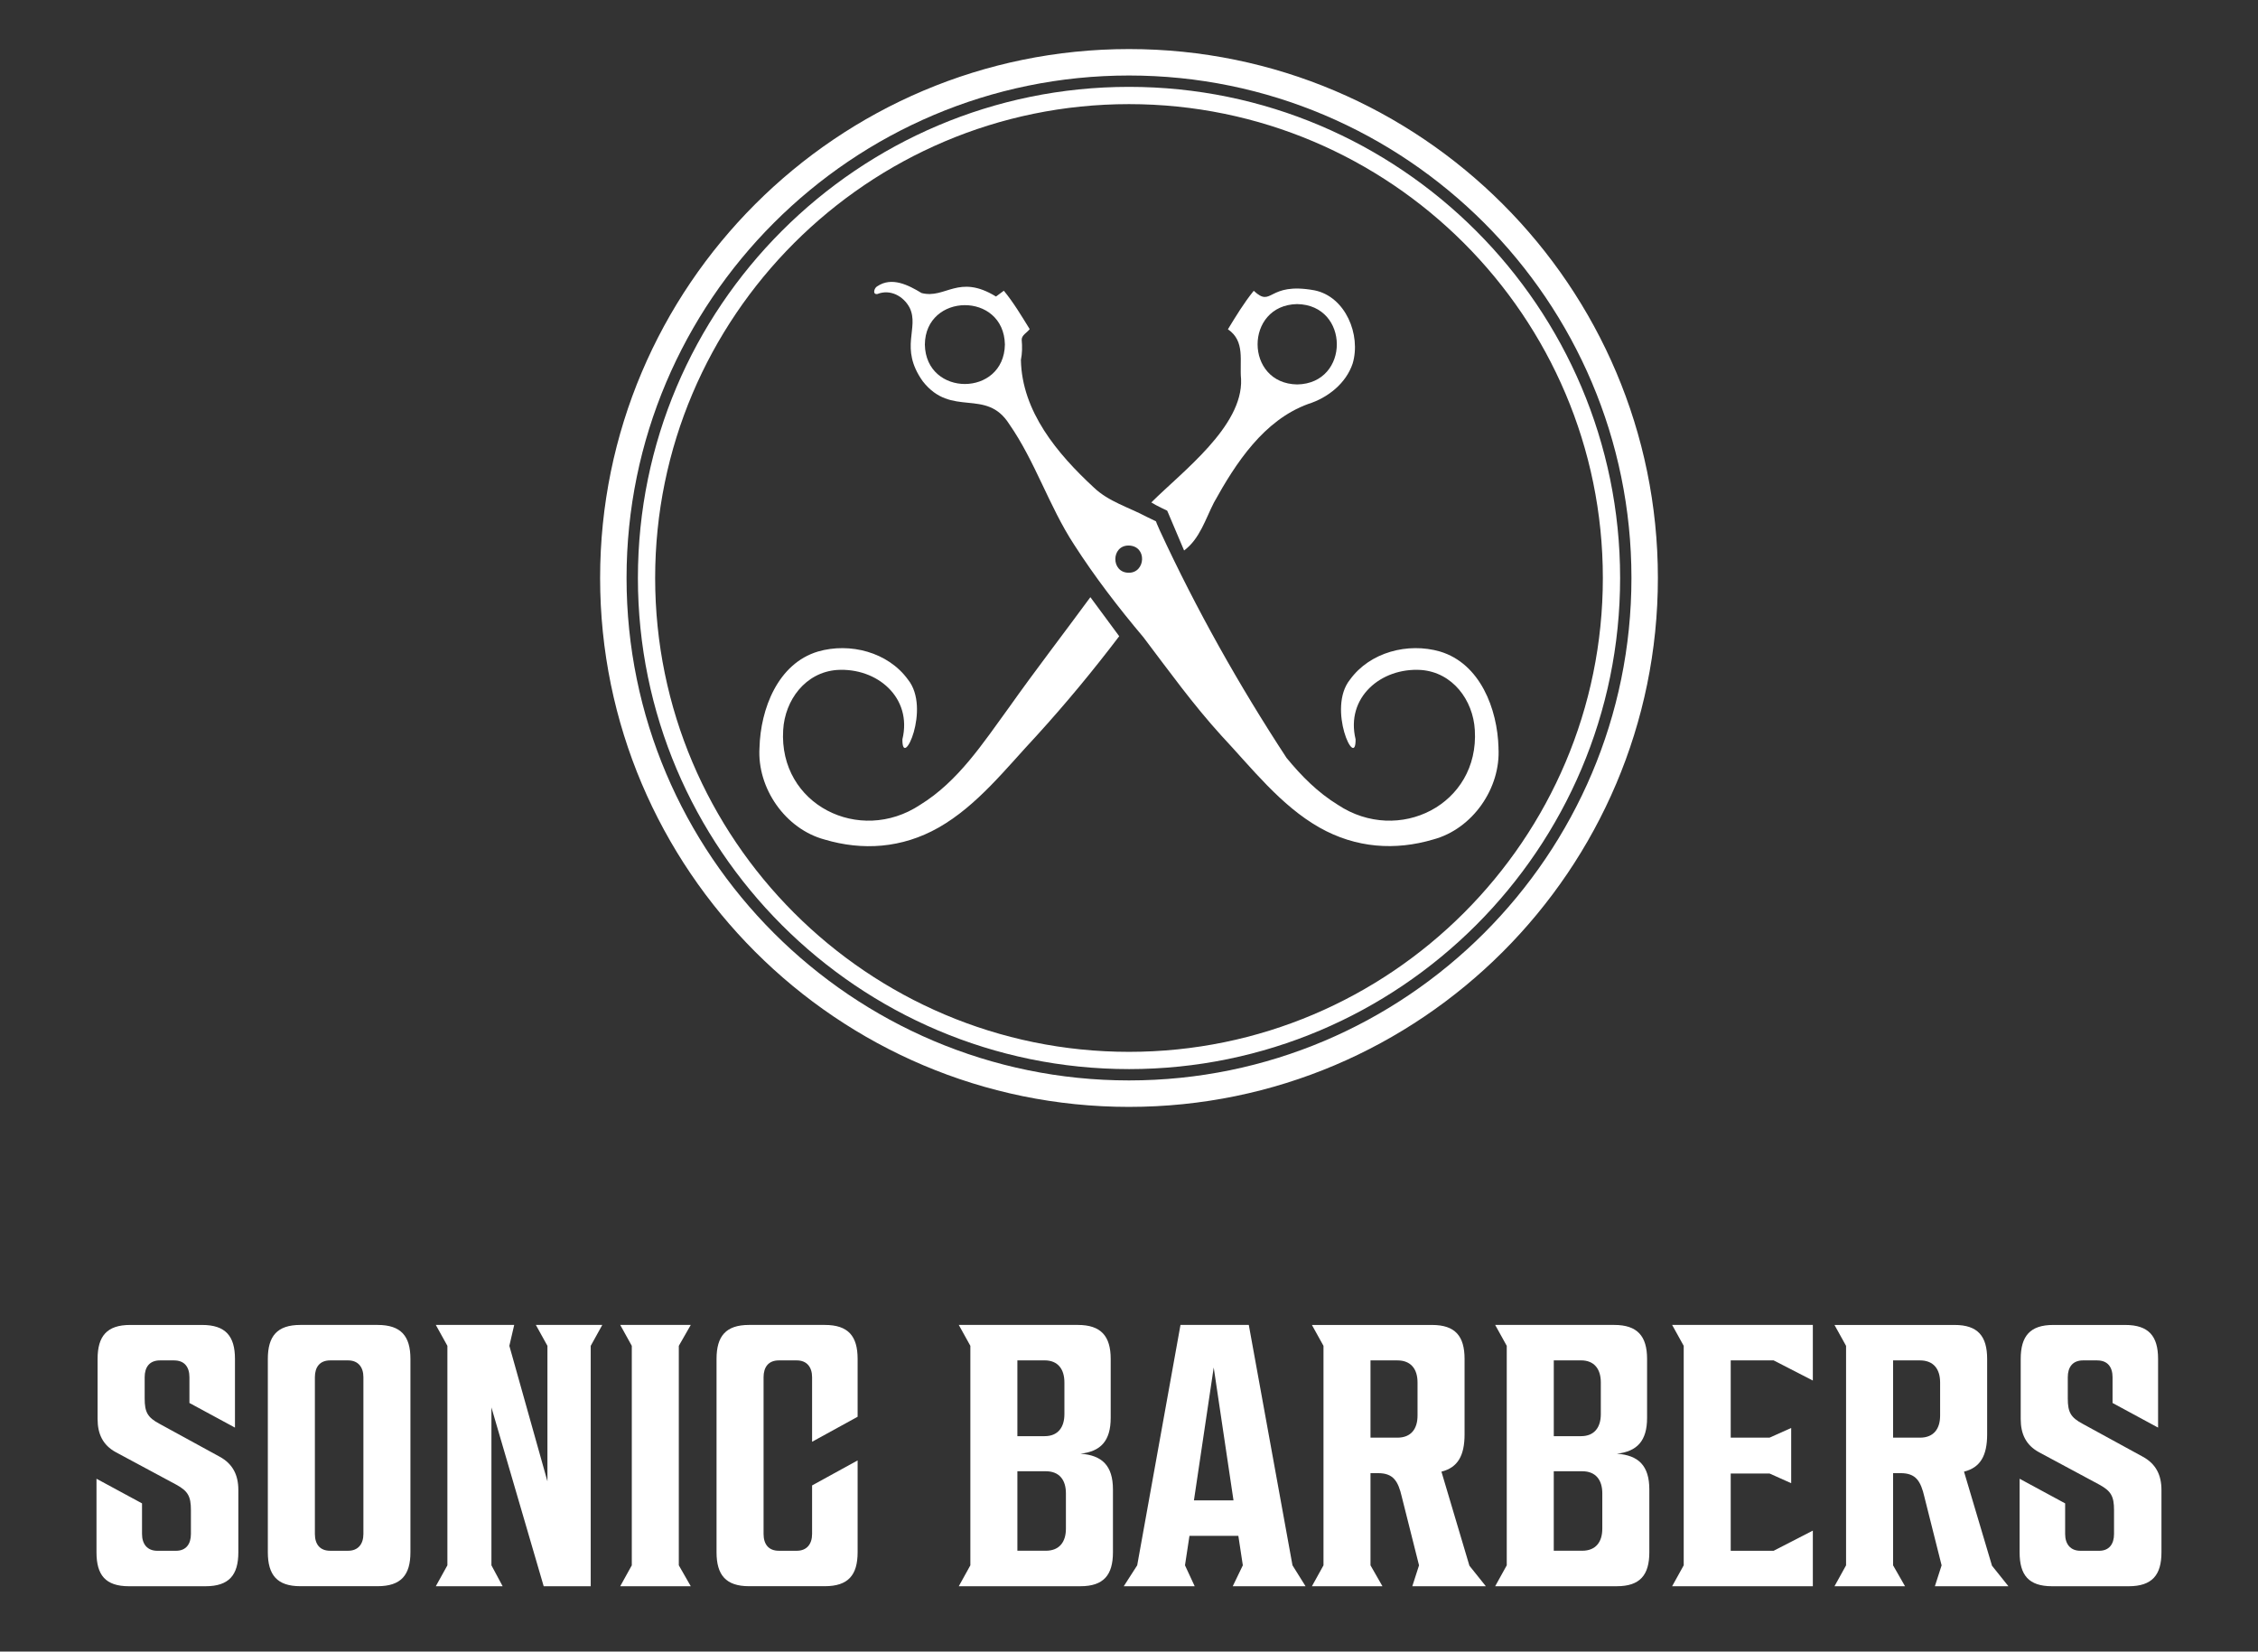
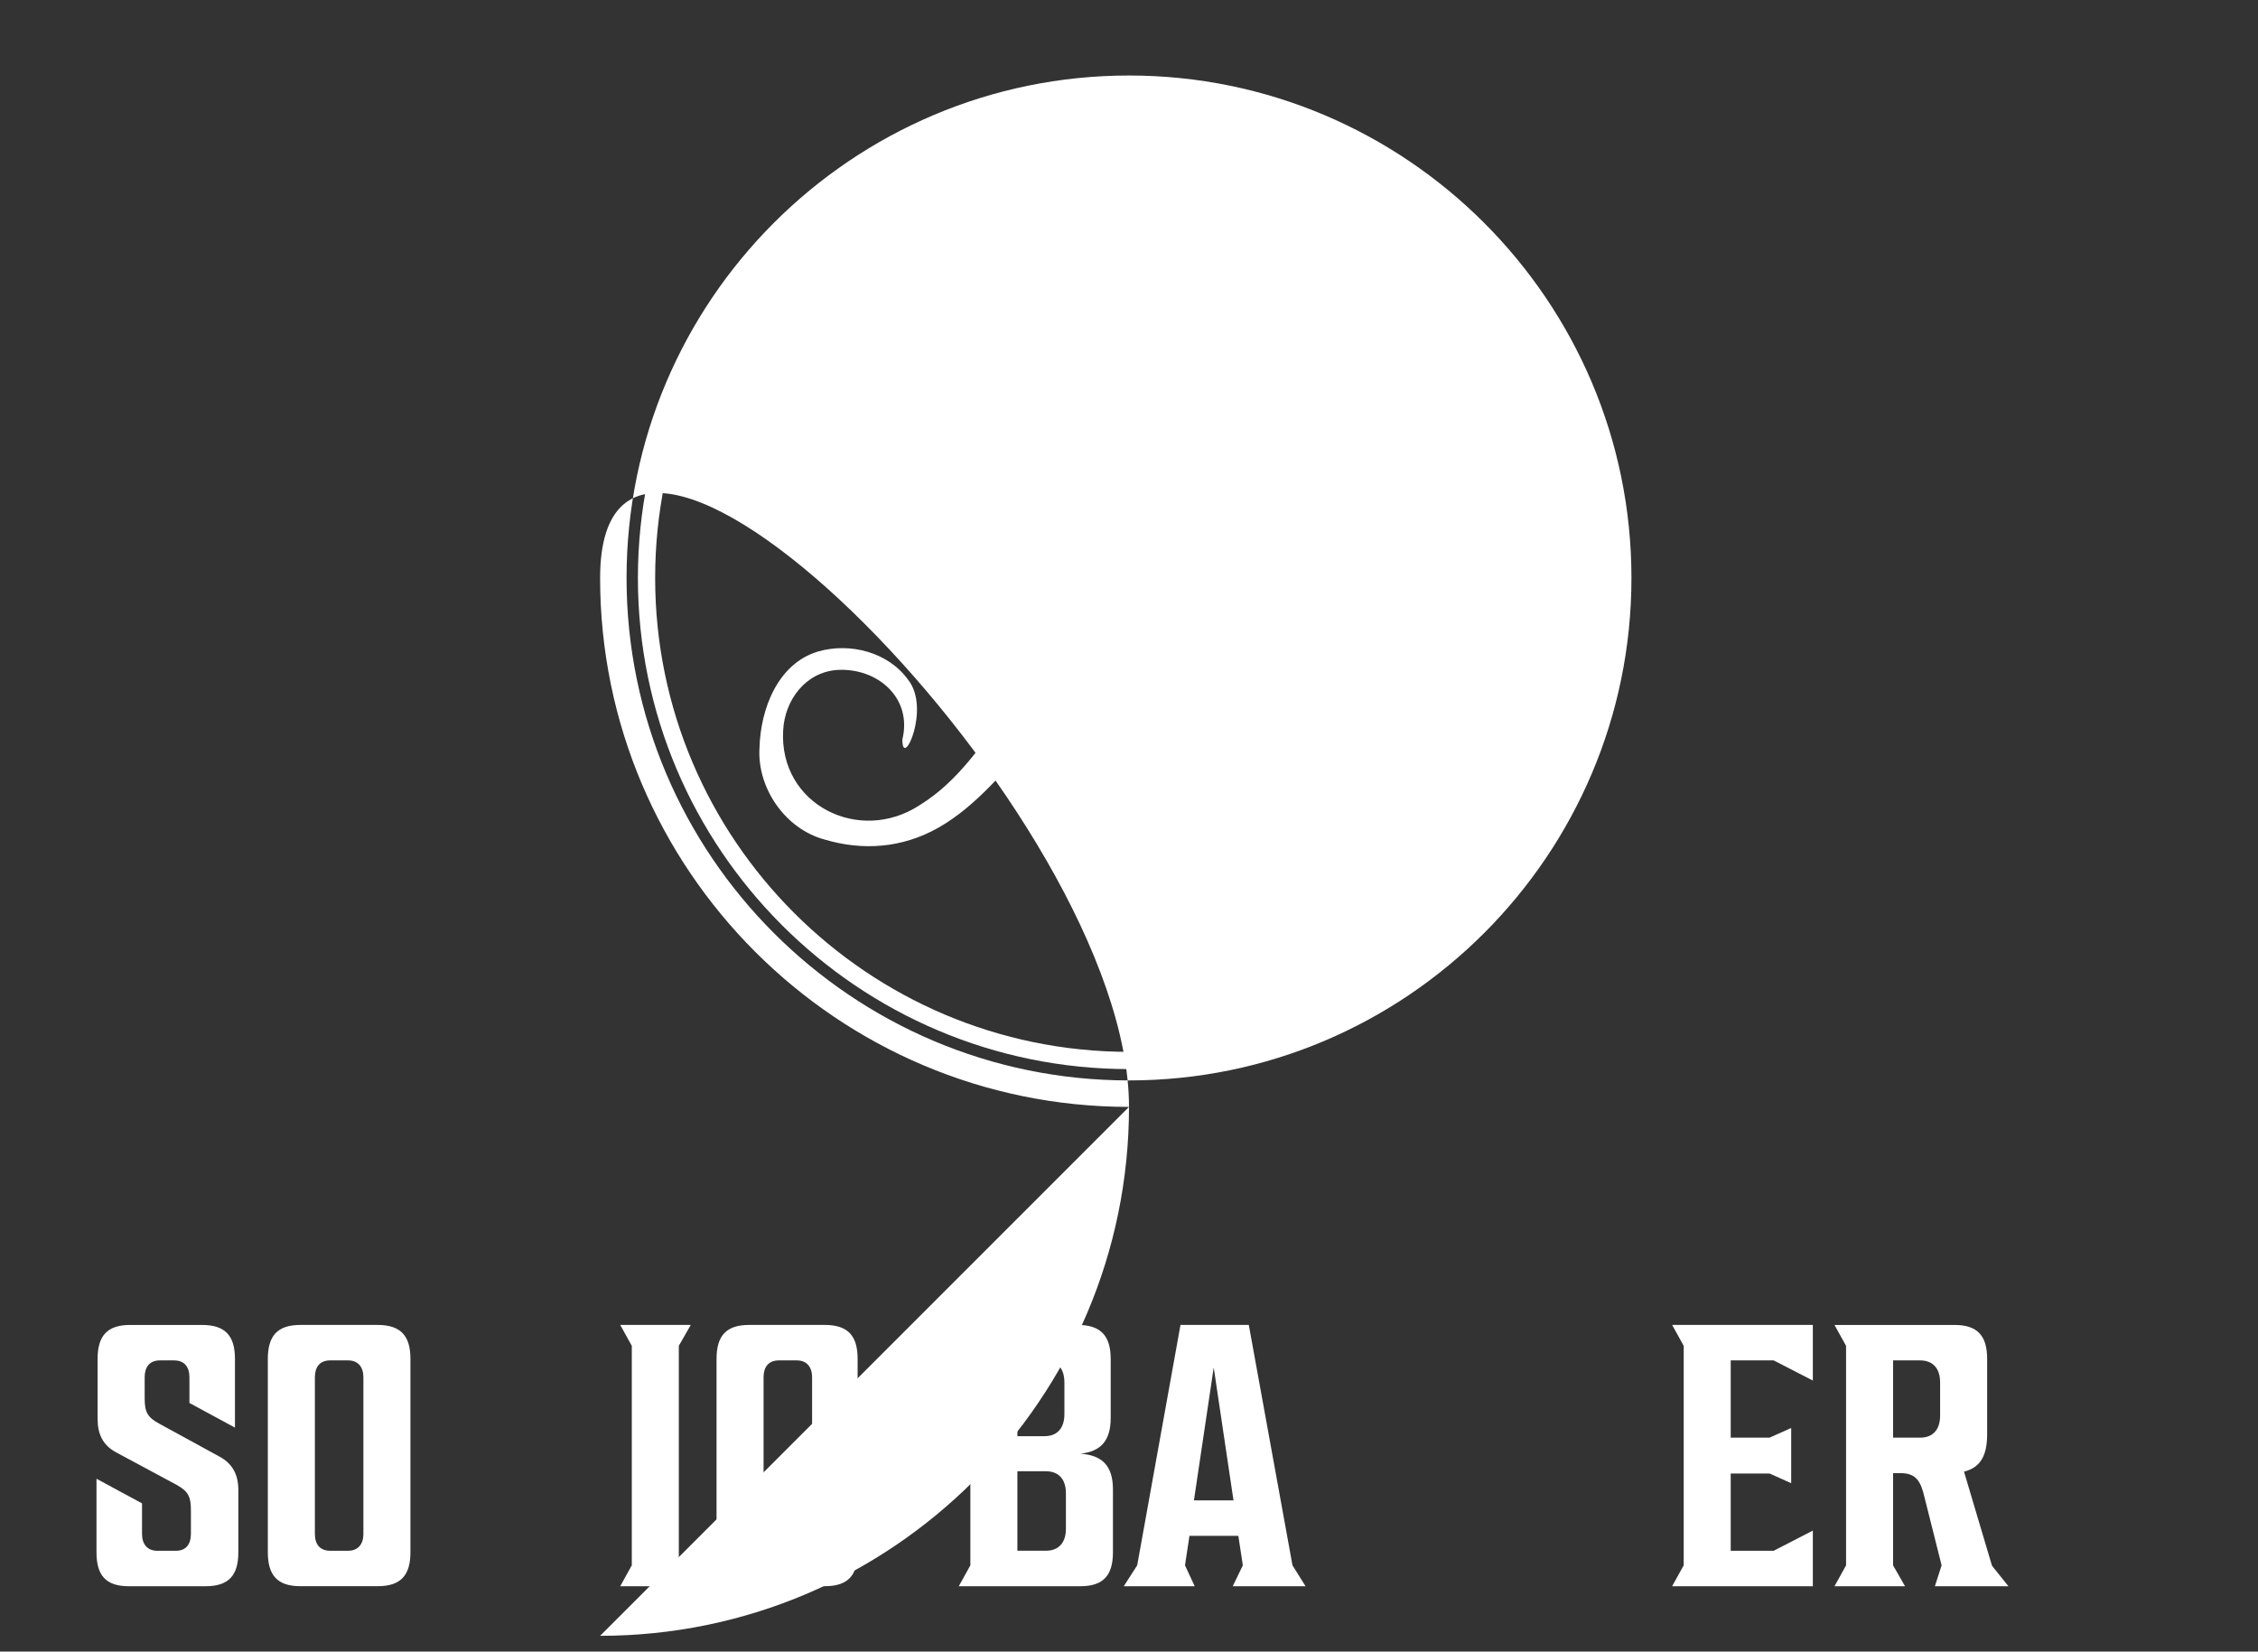
<svg xmlns="http://www.w3.org/2000/svg" id="Layer_1" data-name="Layer 1" viewBox="0 0 1024 748.96">
  <rect x="0" y="0" width="1024" height="748.96" fill="#333333" stroke="none" />
  <defs>
    <style>
      .cls-1 {
        fill: #fff;
        stroke-width: 0px;
      }
    </style>
  </defs>
  <g>
    <g>
      <path class="cls-1" d="M494.49,270.82c4.37,5.93,8.67,11.74,13.07,17.7-11.94,15.72-24.19,30.51-37.44,45.08-13.73,14.65-26.93,31.76-44.51,41.72-16.6,9.41-34.52,10.49-51.59,5.42-17.86-4.77-30.73-23.31-29.59-41.66.47-17.54,8.28-38.17,26.55-43.63,14.49-4.18,31.74.25,40.79,12.74,10.55,13.07-2.71,41.37-2.53,27.07,4.59-18.97-11.54-32.59-29.66-31.44-14.28,1.05-23.63,13.62-24.41,27.23-2.08,33.88,34.63,52.13,62.08,33.95,17.3-10.63,28.56-28.02,40.28-44.1,12-16.95,24.68-33.36,36.96-50.1Z" />
      <path class="cls-1" d="M679.57,339.08c-.47-17.54-8.28-38.17-26.55-43.63-14.49-4.18-31.74.25-40.79,12.74-10.55,13.07,2.71,41.37,2.53,27.07-4.59-18.97,11.54-32.59,29.66-31.44,14.28,1.05,23.63,13.62,24.41,27.23,2.08,33.88-34.63,52.13-62.08,33.95-9.14-5.61-16.58-13.11-23.3-21.31-21.62-33-40.92-67.35-57.5-103.17-.99-2.09-1.74-4.12-1.74-4.12,0,0-2.2-1.05-4.18-2.02-8.1-4.34-17.29-6.87-24.05-13.37-16.42-15.2-32.56-34.39-33-57.79.6-3,.64-6.02.36-9.05-.1-2.21,2.44-3.28,3.62-4.93-3.74-6.02-7.26-11.99-11.72-17.4-1.23.91-2.38,1.76-3.56,2.63-17.02-10.46-22.93,1.25-33.76-1.59-5.96-3.62-13.5-7.5-20.07-3.06-1.38.68-2.34,3.86.04,3.51,5.8-2.33,11.82.91,14.62,6.19,4.54,9.28-4.84,18.11,5.92,33.33,13.1,16.82,28.69,2.81,39.27,19.49,11.79,16.96,18.02,37.17,29.3,54.48,9.52,14.83,20.24,28.75,31.56,42.19,11.54,15.24,22.46,30.42,35.3,44.54,13.73,14.65,26.93,31.76,44.51,41.72,16.6,9.41,34.52,10.49,51.59,5.42,17.86-4.77,30.73-23.31,29.59-41.66ZM419.42,156.27c.22-23.61,35.8-24.07,36.3-.05-.39,23.87-35.86,23.89-36.3.05ZM511.82,259.73c-8.05-.06-7.99-12.37.01-12.34,8.56.14,7.71,12.49-.01,12.34Z" />
-       <path class="cls-1" d="M536.98,249.63c-2.38-5.51-4.4-10.32-6.64-15.66-.24-.69-1.04-2.4-1.04-2.4,0,0-4.98-2.3-7.18-3.72,14.02-13.99,41.58-34.48,40.71-55.88-.8-8.25,2.02-17.18-5.97-22.65,3.66-5.98,7.23-11.92,11.71-17.45,8.61,8.01,5.99-4.15,27.55-.21,14.06,2.84,21.17,20.18,17.32,33.16-2.99,9.02-11.29,15.59-20.16,18.37-20.14,7.33-32.83,26.73-42.77,44.73-3.89,7.6-6.39,16.39-13.52,21.72ZM588.3,174.34c24.02-.44,23.88-36.12-.11-36.44-23.87.51-23.82,36.09.11,36.44Z" />
    </g>
    <path class="cls-1" d="M512,484.82c-122.81,0-222.71-99.91-222.71-222.71S389.19,39.39,512,39.39s222.72,99.91,222.72,222.72-99.91,222.71-222.72,222.71ZM512,47.22c-118.49,0-214.89,96.4-214.89,214.89s96.4,214.89,214.89,214.89,214.89-96.4,214.89-214.89-96.4-214.89-214.89-214.89Z" />
-     <path class="cls-1" d="M512,501.96c-132.26,0-239.85-107.6-239.85-239.85S379.74,22.25,512,22.25s239.85,107.6,239.85,239.86-107.6,239.85-239.85,239.85ZM512,34.24c-125.64,0-227.86,102.22-227.86,227.86s102.22,227.86,227.86,227.86,227.86-102.22,227.86-227.86-102.22-227.86-227.86-227.86Z" />
+     <path class="cls-1" d="M512,501.96c-132.26,0-239.85-107.6-239.85-239.85s239.85,107.6,239.85,239.86-107.6,239.85-239.85,239.85ZM512,34.24c-125.64,0-227.86,102.22-227.86,227.86s102.22,227.86,227.86,227.86,227.86-102.22,227.86-227.86-102.22-227.86-227.86-227.86Z" />
  </g>
  <g>
    <path class="cls-1" d="M78.98,616.92h-6.43c-4.74,0-6.94,3.05-6.94,7.62v9.65c0,6.26,1.35,8.63,6.77,11.51l27.25,14.9c5.92,3.22,8.46,8.29,8.46,15.07v28.27c0,10.33-4.23,15.4-14.9,15.4h-34.7c-10.66,0-14.73-5.08-14.73-15.4v-33.35l20.65,11.17v13.88c0,4.57,2.37,7.62,6.94,7.62h8.46c4.57,0,6.77-3.05,6.77-7.62v-10.83c0-6.26-1.36-8.63-6.6-11.51l-27.42-14.73c-5.93-3.22-8.3-8.29-8.3-15.07v-27.25c0-10.32,4.23-15.4,14.73-15.4h32.67c10.66,0,14.9,5.08,14.9,15.4v31.15l-20.65-11.17v-11.68c0-4.57-2.2-7.62-6.94-7.62Z" />
    <path class="cls-1" d="M171.23,600.84c10.66,0,14.9,5.08,14.9,15.4v87.68c0,10.33-4.23,15.4-14.9,15.4h-35.04c-10.49,0-14.73-5.08-14.73-15.4v-87.68c0-10.32,4.23-15.4,14.73-15.4h35.04ZM157.86,616.92h-8.12c-4.74,0-6.94,3.05-6.94,7.62v71.09c0,4.57,2.2,7.62,6.94,7.62h8.12c4.57,0,6.94-3.05,6.94-7.62v-71.09c0-4.57-2.37-7.62-6.94-7.62Z" />
-     <path class="cls-1" d="M197.64,600.84h35.55l-2.2,9.48,17.27,61.45v-61.45l-5.25-9.48h30.13l-5.25,9.48v109.01h-21.33l-23.7-81.08v71.6l5.08,9.48h-30.3l5.25-9.48v-99.53l-5.25-9.48Z" />
    <path class="cls-1" d="M313.26,719.33h-31.99l5.25-9.48v-99.53l-5.25-9.48h31.99l-5.42,9.48v99.53l5.42,9.48Z" />
    <path class="cls-1" d="M368.28,624.54c0-4.57-2.37-7.62-6.94-7.62h-8.12c-4.74,0-6.94,3.05-6.94,7.62v71.09c0,4.57,2.2,7.62,6.94,7.62h8.12c4.57,0,6.94-3.05,6.94-7.62v-22.01l20.65-11.34v41.64c0,10.33-4.23,15.4-14.89,15.4h-34.36c-10.49,0-14.73-5.08-14.73-15.4v-87.68c0-10.32,4.23-15.4,14.73-15.4h34.36c10.66,0,14.89,5.08,14.89,15.4v26.24l-20.65,11.34v-29.28Z" />
    <path class="cls-1" d="M489.99,659.24c9.82.68,14.73,5.42,14.73,16.25v28.44c0,10.33-4.23,15.4-14.73,15.4h-55.18l5.25-9.48v-99.53l-5.25-9.48h54c10.49,0,14.89,5.08,14.89,15.4v26.75c0,10.49-4.57,15.23-13.71,16.25ZM461.38,651.28h12.36c6.09,0,8.97-4.06,8.97-9.99v-14.39c0-5.93-2.88-9.99-8.97-9.99h-12.36v34.36ZM483.39,677.18c0-5.93-2.88-9.99-9.14-9.99h-12.87v36.05h12.87c6.26,0,9.14-4.06,9.14-9.99v-16.08Z" />
    <path class="cls-1" d="M586.14,709.85l5.92,9.48h-33.01l4.57-9.48-2.03-13.37h-22.17l-2.03,13.37,4.4,9.48h-32.16l6.09-9.48,19.63-109.01h30.98l19.81,109.01ZM541.45,680.4h17.94l-8.97-60.26-8.97,60.26Z" />
-     <path class="cls-1" d="M635.74,678.88c-1.69-7.28-3.89-10.83-10.83-10.83h-3.39v41.81l5.42,9.48h-31.99l5.25-9.48v-99.53l-5.25-9.48h54.5c10.5,0,14.73,5.08,14.73,15.4v34.19c0,9.65-3.05,15.07-10.49,16.93l12.69,42.66,7.45,9.31h-33.35l3.05-9.48-7.79-30.98ZM642.85,626.91c0-5.93-2.88-9.99-9.14-9.99h-12.19v35.04h12.19c6.26,0,9.14-4.06,9.14-9.99v-15.06Z" />
-     <path class="cls-1" d="M733.24,659.24c9.82.68,14.73,5.42,14.73,16.25v28.44c0,10.33-4.23,15.4-14.73,15.4h-55.18l5.25-9.48v-99.53l-5.25-9.48h54c10.49,0,14.89,5.08,14.89,15.4v26.75c0,10.49-4.57,15.23-13.71,16.25ZM704.64,651.28h12.36c6.09,0,8.97-4.06,8.97-9.99v-14.39c0-5.93-2.88-9.99-8.97-9.99h-12.36v34.36ZM726.64,677.18c0-5.93-2.88-9.99-9.14-9.99h-12.87v36.05h12.87c6.26,0,9.14-4.06,9.14-9.99v-16.08Z" />
    <path class="cls-1" d="M784.88,651.96h17.6l9.82-4.4v25.05l-9.82-4.4h-17.6v35.04h19.47l17.77-9.14v25.22h-63.81l5.25-9.48v-99.53l-5.25-9.48h63.81v25.22l-17.77-9.14h-19.47v35.04Z" />
    <path class="cls-1" d="M872.73,678.88c-1.69-7.28-3.89-10.83-10.83-10.83h-3.39v41.81l5.42,9.48h-31.99l5.25-9.48v-99.53l-5.25-9.48h54.5c10.5,0,14.73,5.08,14.73,15.4v34.19c0,9.65-3.05,15.07-10.49,16.93l12.69,42.66,7.45,9.31h-33.35l3.05-9.48-7.79-30.98ZM879.84,626.91c0-5.93-2.88-9.99-9.14-9.99h-12.19v35.04h12.19c6.26,0,9.14-4.06,9.14-9.99v-15.06Z" />
-     <path class="cls-1" d="M951.11,616.92h-6.43c-4.74,0-6.94,3.05-6.94,7.62v9.65c0,6.26,1.35,8.63,6.77,11.51l27.25,14.9c5.92,3.22,8.46,8.29,8.46,15.07v28.27c0,10.33-4.23,15.4-14.9,15.4h-34.7c-10.66,0-14.73-5.08-14.73-15.4v-33.35l20.65,11.17v13.88c0,4.57,2.37,7.62,6.94,7.62h8.46c4.57,0,6.77-3.05,6.77-7.62v-10.83c0-6.26-1.36-8.63-6.6-11.51l-27.42-14.73c-5.93-3.22-8.3-8.29-8.3-15.07v-27.25c0-10.32,4.23-15.4,14.73-15.4h32.67c10.66,0,14.9,5.08,14.9,15.4v31.15l-20.65-11.17v-11.68c0-4.57-2.2-7.62-6.94-7.62Z" />
  </g>
</svg>